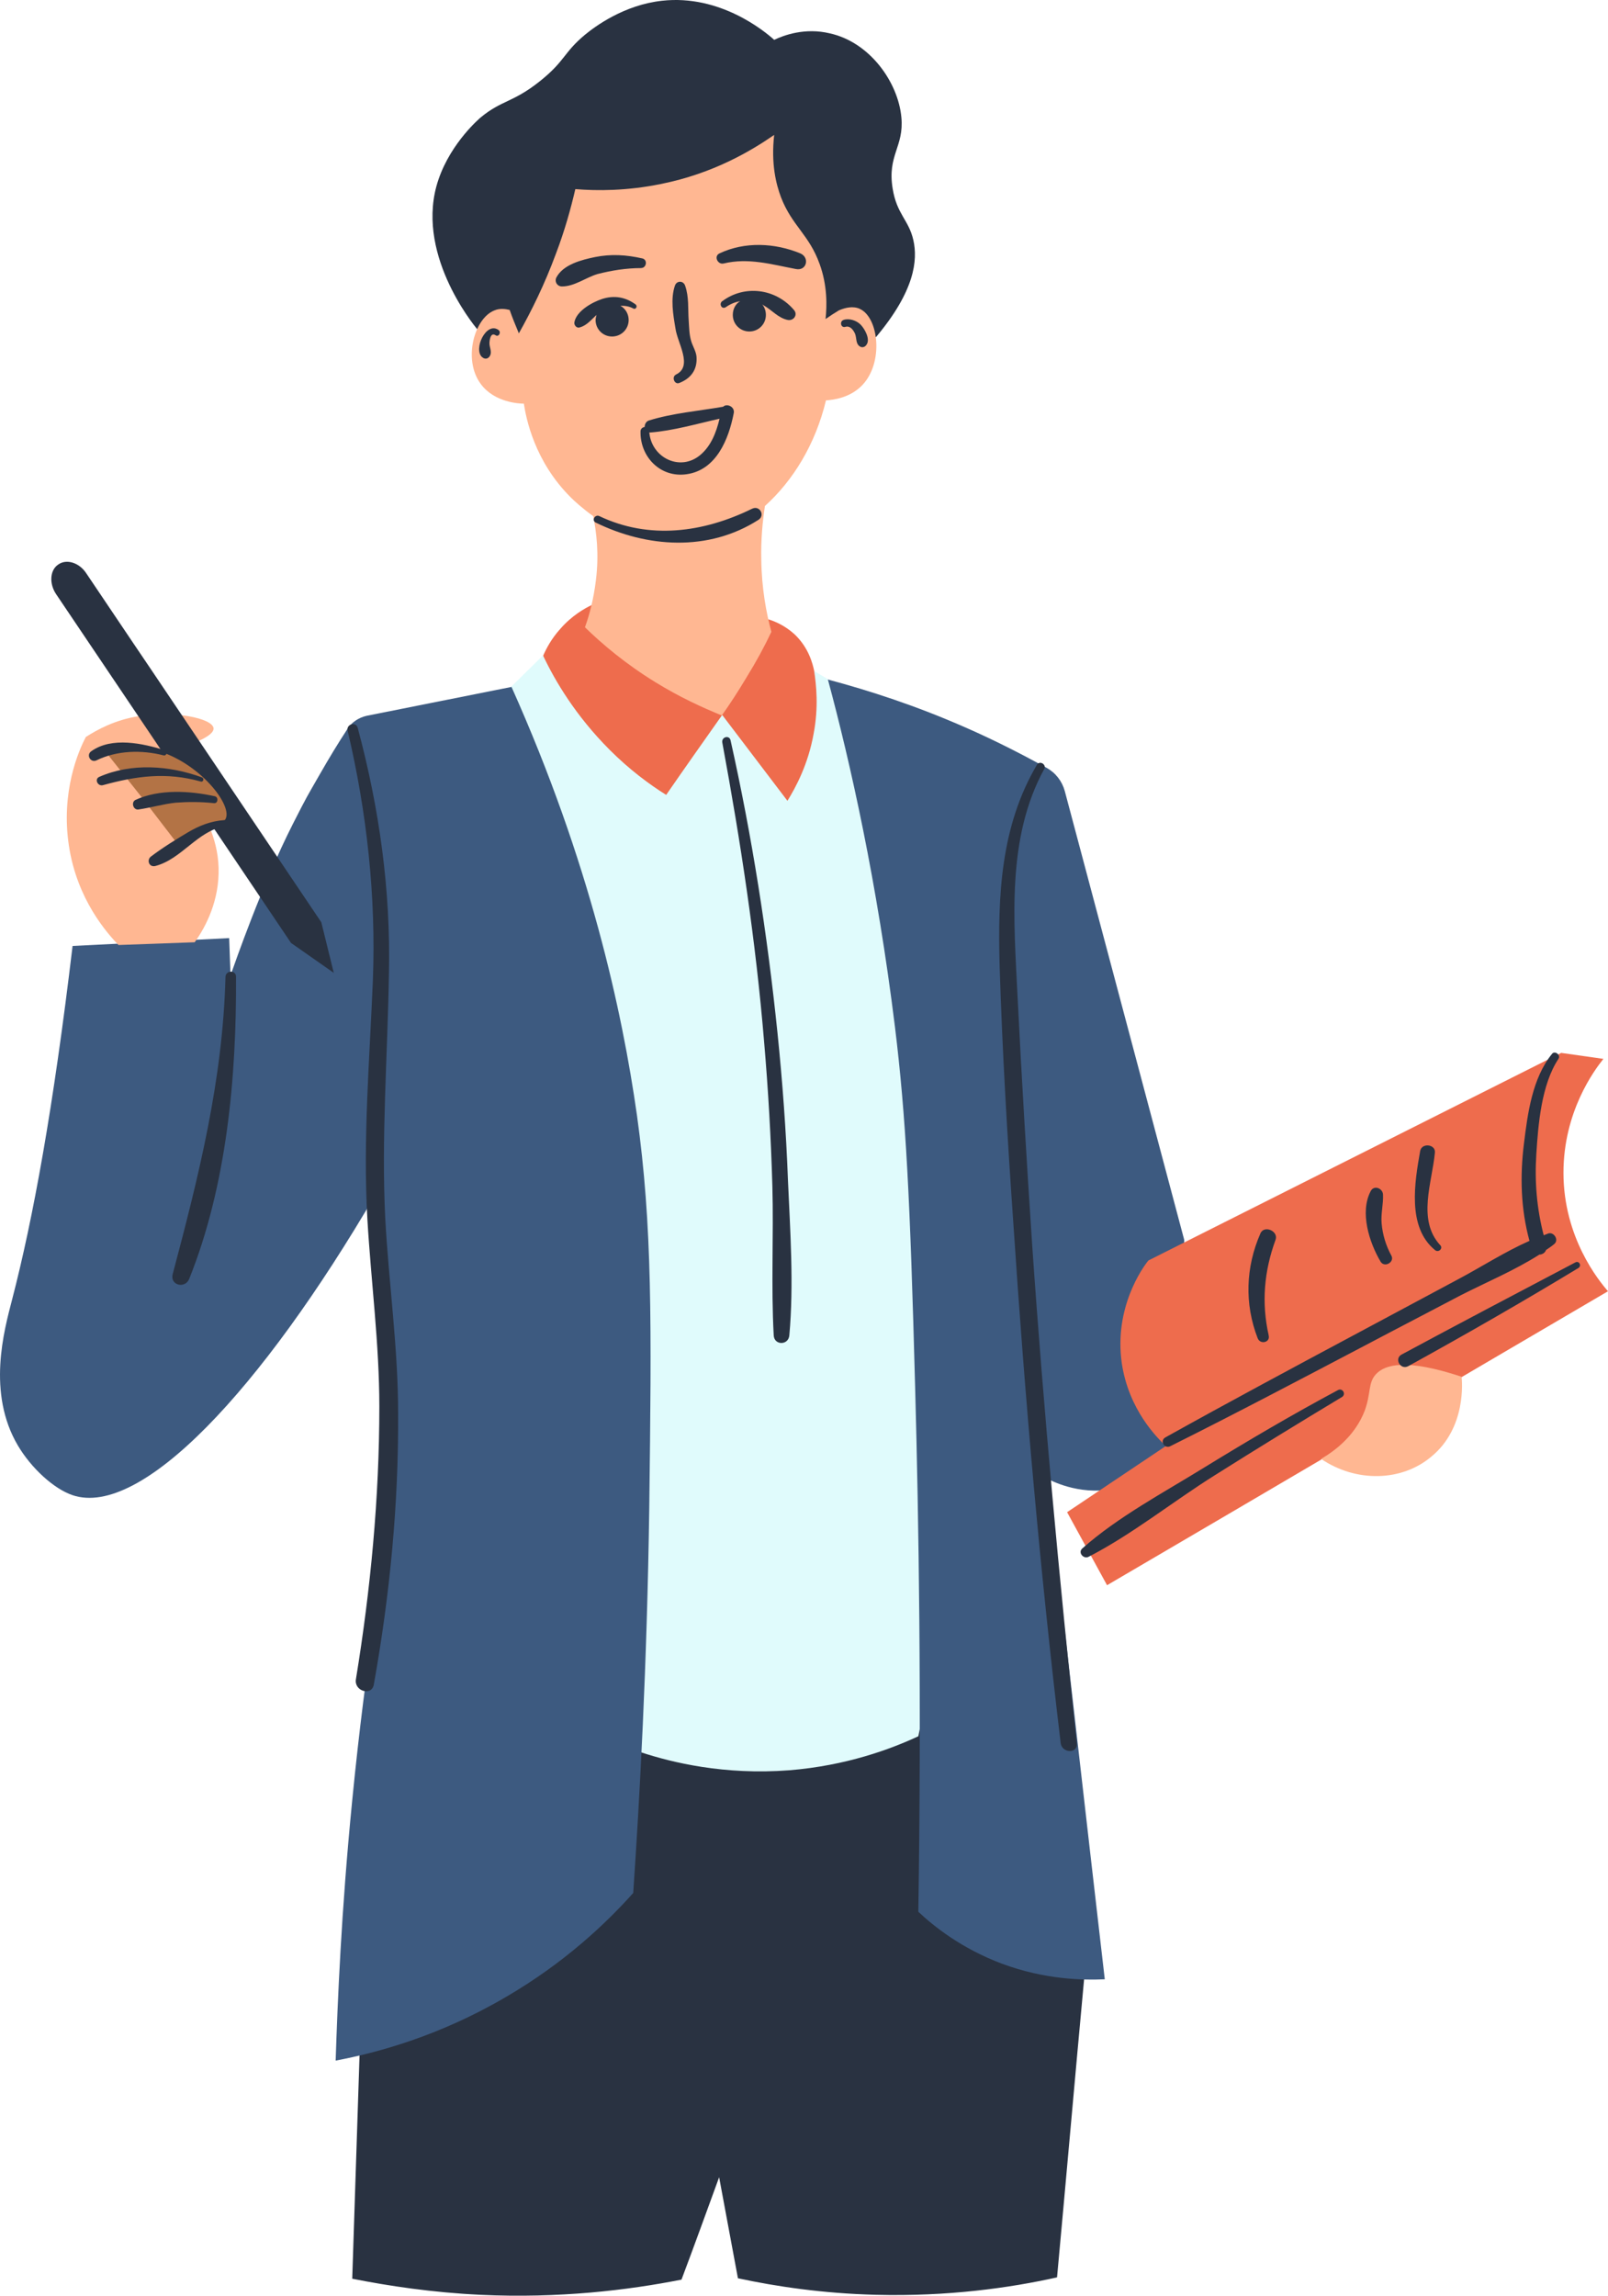
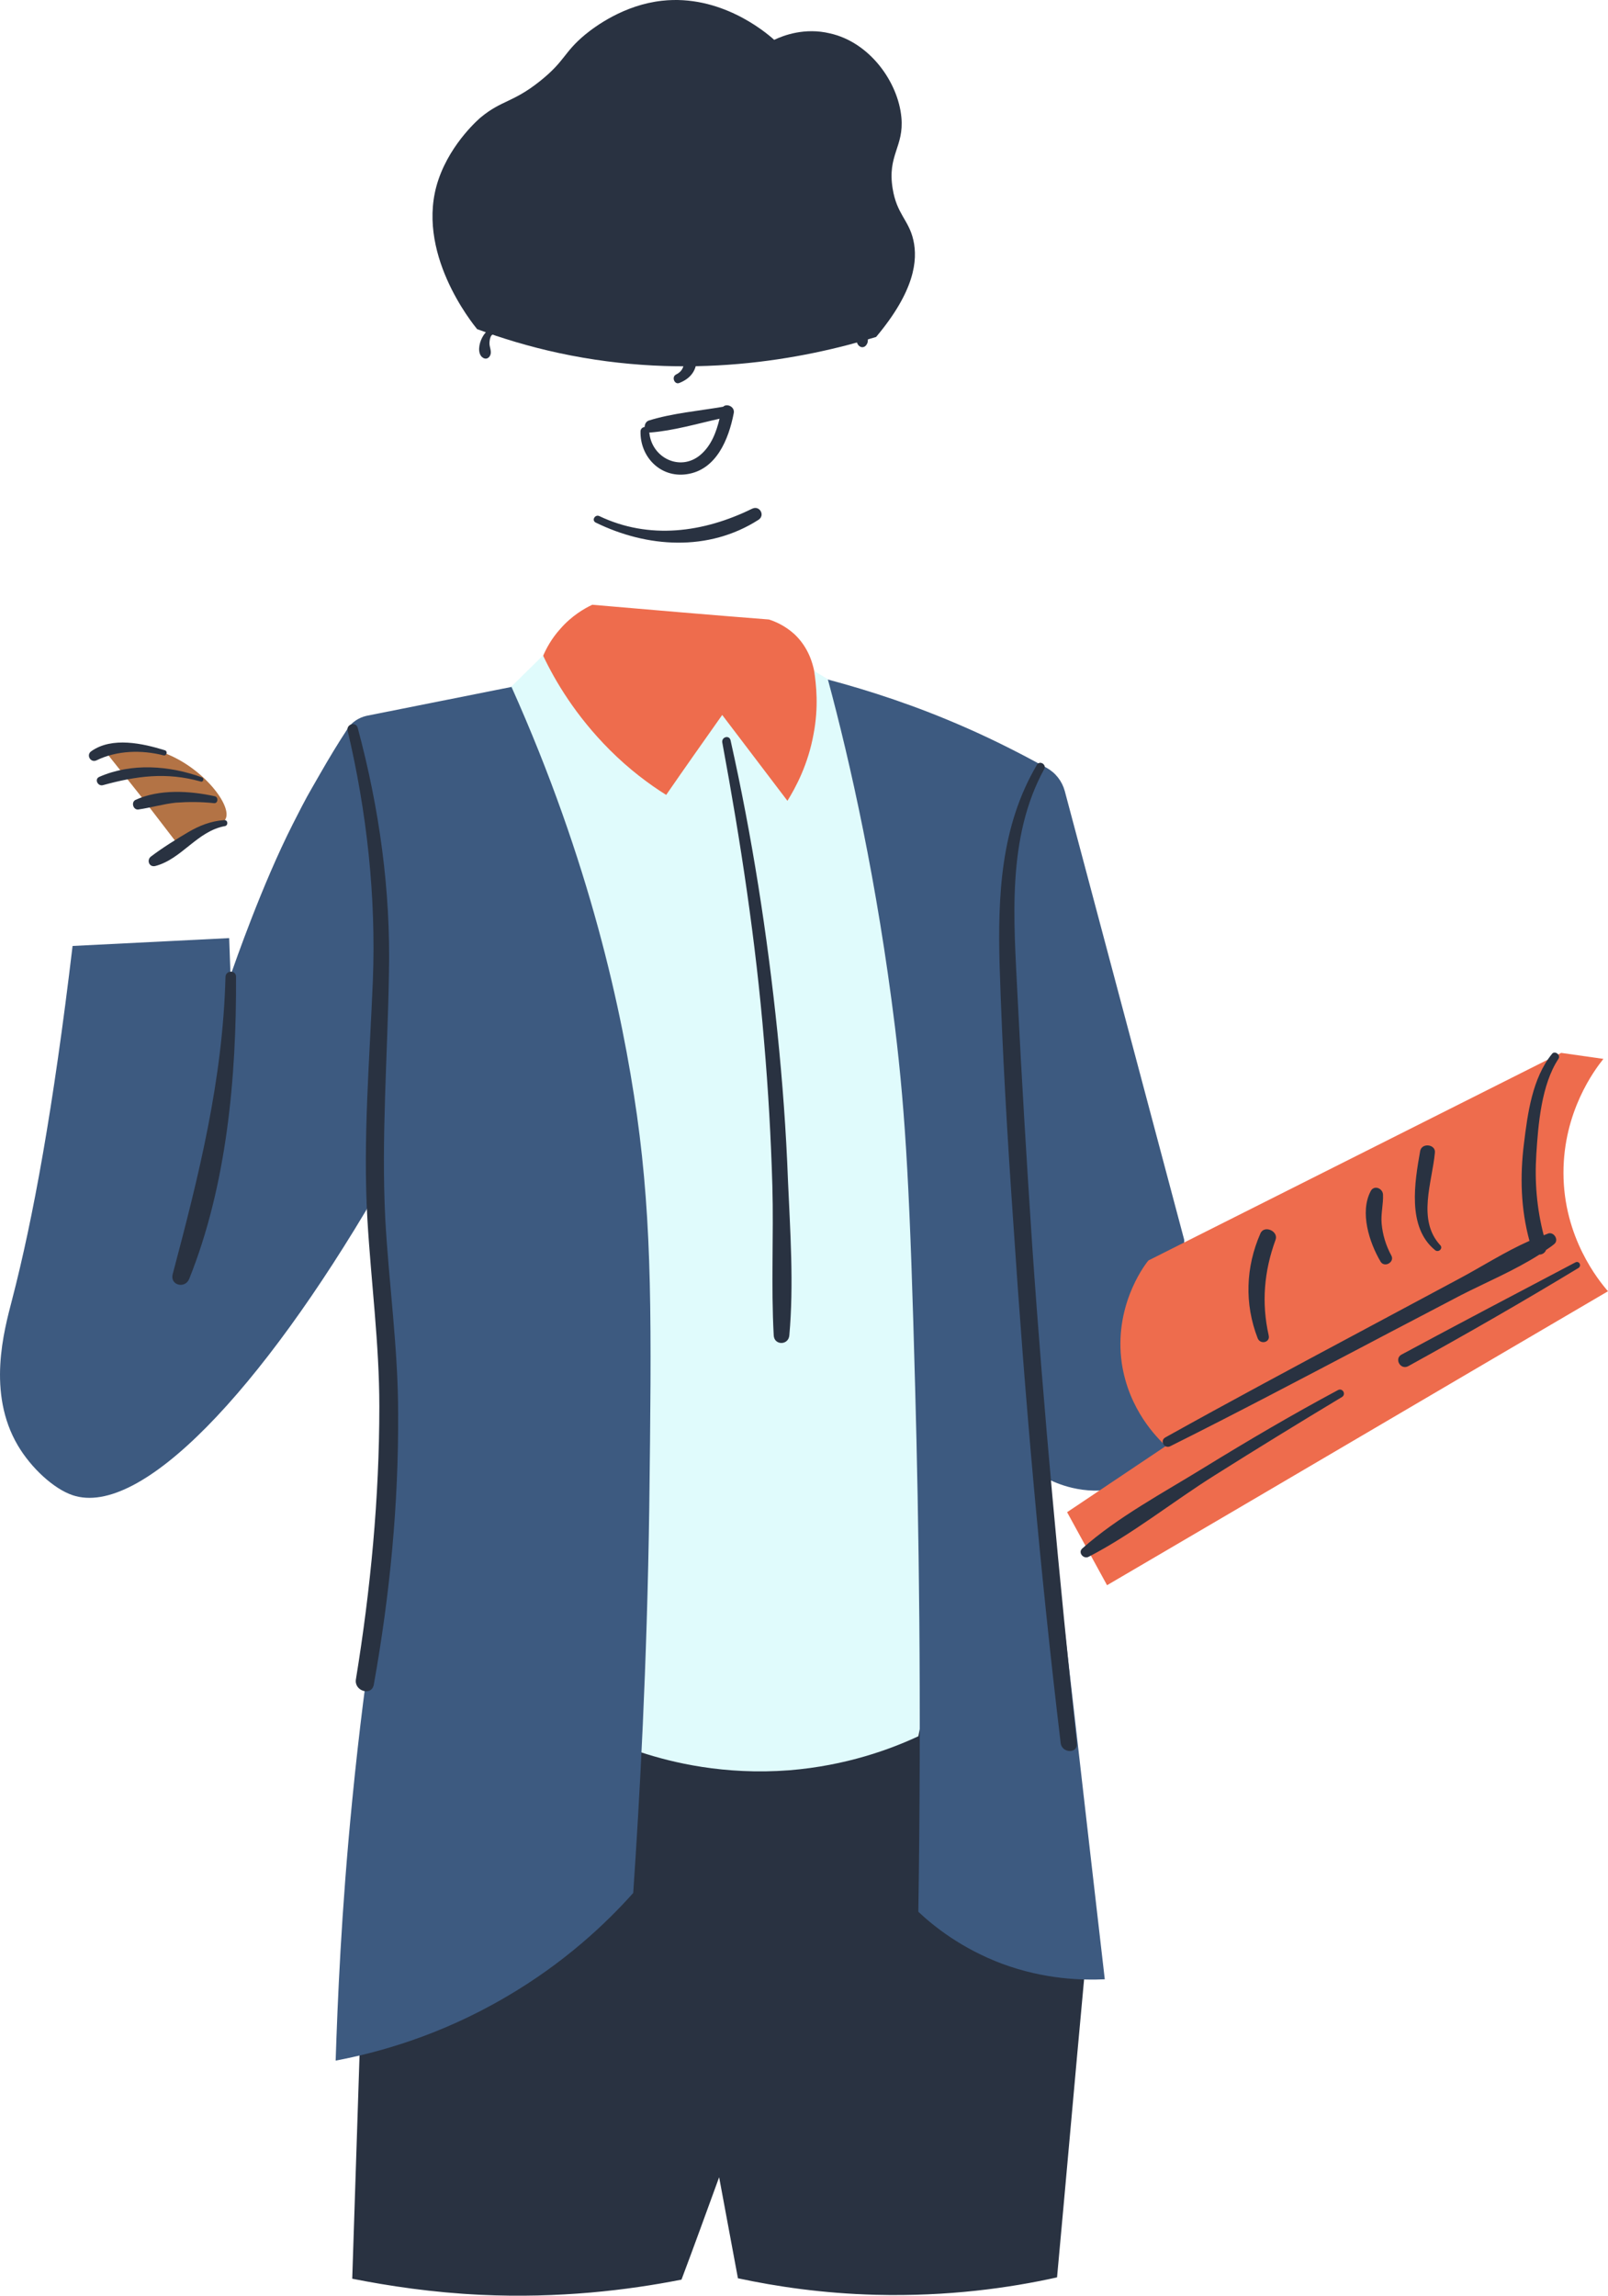
<svg xmlns="http://www.w3.org/2000/svg" id="Calque_2" data-name="Calque 2" viewBox="0 0 391.73 559">
  <defs>
    <style>      .cls-1 {        fill: #ee6c4d;      }      .cls-2 {        fill: #ffb792;      }      .cls-3 {        fill: none;      }      .cls-4 {        clip-path: url(#clippath-1);      }      .cls-5 {        fill: #b37345;      }      .cls-6 {        fill: #3d5a80;      }      .cls-7 {        fill: #293241;      }      .cls-8 {        fill: #e0fbfc;      }      .cls-9 {        clip-path: url(#clippath);      }    </style>
    <clipPath id="clippath">
      <rect class="cls-3" x="85.6" width="179.51" height="559" />
    </clipPath>
    <clipPath id="clippath-1">
      <rect class="cls-3" x="131.99" y="146.51" width="259.73" height="240.14" />
    </clipPath>
  </defs>
  <g id="Calque_1-2" data-name="Calque 1">
    <g class="cls-9">
      <path class="cls-7" d="M188.6,9.7c-2.36-2.13-13.2-11.08-27.3-9.52-9.28,1.01-16.33,6.26-18.79,8.28-5.25,4.37-4.8,6.37-10.96,11.29-6.59,5.26-9.28,4.58-14.43,8.83,0,0-7.16,5.94-10.29,15.1-6.04,17.56,8.4,35.23,9.4,36.46,6.04,2.24,12.64,4.25,19.91,5.82,31.65,6.82,59.39,1.57,77.29-3.91,9.4-11.19,10.19-18.68,9.07-23.6s-4.03-6.26-5.04-12.53c-1.34-8.16,2.8-10.17,2.13-17.33-.79-8.61-7.73-18.34-17.45-20.47-6.04-1.45-11.19.46-13.53,1.58ZM104.04,436.89l102.12-34.34,39.04,9.06,18.9,70.35c-2.24,24.15-4.36,48.42-6.59,72.58-11.53,2.57-26.63,4.7-44.18,4.25-12.86-.34-24.16-2.01-33.56-4.03l-4.58-24.6c-3.03,8.27-6.04,16.65-9.17,24.93-13.08,2.58-29.76,4.59-49,3.7-11.74-.57-22.14-2.13-31.21-3.92l1.79-54.68,16.45-63.3" />
    </g>
    <path class="cls-8" d="M108.51,210.87c-1.57-6.82-3.03-13.64-4.59-20.46l20.47-23.05,7.73-7.6,66.11,3.57,3.58,2.13c9.62,24.38,19.01,54.12,24.94,88.67,11.96,69.46,5.15,128.72-3.03,168.65-6.71,3.13-17.56,7.16-31.43,8.28-15.89,1.22-28.64-1.91-36.13-4.37-15.32-68.88-30.43-137.89-45.75-206.88M110.41,219.82c-.67-3.01-1.34-5.92-2.01-8.95" />
    <path class="cls-6" d="M218.02,250.02c2.68,21.93,3.69,41.6,4.92,87.79.89,32.66,1.57,76.04.78,127.71,3.8,3.57,10.52,8.94,20.36,12.64,10.52,3.91,19.8,4.03,25.06,3.8-4.7-40.59-9.29-81.2-13.99-121.91,1.68.91,8.84,4.37,17.57,2.24,10.29-2.57,14.99-10.85,15.77-12.19v-48.2c-9.73-36.45-19.35-72.8-29.09-109.26-.67-2.45-2.24-4.46-4.47-5.7-5.92-3.24-12.41-6.59-19.57-9.73-12.19-5.37-23.6-9.06-33.67-11.74,5.49,20.35,11.98,49.32,16.33,84.54ZM155.16,271.49c3.79,27.18,3.57,50.33,3.01,95.62-.55,38.8-2.36,71.13-3.91,93.83-6.49,7.27-16.67,16.99-31.1,25.38-16.22,9.5-31.32,13.53-41.39,15.44.46-13.98,1.34-36.13,4.03-63.3,3.58-36.58,7.16-50.66,8.5-78.29.79-16.1.89-40.04-2.68-69.56-27.96,47.87-57.27,79.06-73.94,73.47-4.58-1.55-10.06-6.59-13.31-12.07-7.61-12.86-3.36-28.07-1.45-35.45,5.15-19.8,10.07-46.75,14.76-86.22l38.15-1.91c.11,3.03.22,6.04.33,9.07,1.12-3.13,7.61-21.93,15.21-36.91,3.58-7.04,3.36-6.49,6.49-11.96,2.24-3.92,4.47-7.61,6.82-11.19,1.01-1.57,2.68-2.68,4.59-3.13l35.34-7.04c19.14,42.71,26.97,79.06,30.55,104.22" />
    <g class="cls-4">
      <path class="cls-1" d="M273.27,331.87c1.68,11.41,8.62,18.23,10.74,20.24-8.05,5.37-15.99,10.74-24.05,16.11,3.24,5.92,6.49,11.86,9.73,17.78,40.72-23.82,81.33-47.75,122.04-71.58-2.24-2.57-10.85-13.08-10.85-28.85,0-14.87,7.49-24.94,9.73-27.73l-10.28-1.46-100.57,50.55c-1.46,1.79-8.38,11.52-6.49,24.93ZM187.26,150.83c1.45.45,3.91,1.45,6.26,3.58,3.58,3.36,4.47,7.38,4.8,8.83.55,3.58,1.12,8.95-.11,15.43-1.34,7.5-4.37,13.08-6.38,16.33l-15.89-20.91c-4.58,6.49-9.17,12.98-13.65,19.47-4.13-2.58-8.95-6.16-13.75-10.96-8.28-8.28-13.31-16.78-16.22-22.93.78-1.79,2.01-4.13,4.13-6.49,2.8-3.24,5.94-5.03,7.83-5.92,14.21,1.22,28.52,2.46,42.96,3.58" />
    </g>
-     <path class="cls-2" d="M356.05,335.23c-13.53-4.47-18.68-3.01-20.91-.55-1.9,2.13-1.12,4.58-2.68,8.83-2.24,5.82-6.82,9.5-10.62,11.74,8.61,5.82,19.68,5.49,26.84-.55,8.62-7.04,7.5-18.57,7.38-19.47ZM209.52,75.23c-1.68-.78-3.58-.33-5.15.34-1.12.67-2.13,1.34-3.25,2.12.34-3.24.46-8.16-1.45-13.41-2.57-7.16-6.71-9.28-9.4-16.22-1.22-3.25-2.46-8.16-1.67-15.21-5.49,3.8-14.77,9.4-27.64,11.96-8.27,1.68-15.43,1.68-20.8,1.24-1.12,4.8-2.58,10.07-4.7,15.65-2.8,7.61-6.04,14.1-9.06,19.47-.79-1.91-1.58-3.8-2.24-5.7-1.01-.24-2.36-.46-3.7.11-4.92,1.9-7.73,11.96-3.36,17.89,3.36,4.59,9.5,4.82,10.52,4.82.55,3.57,2.57,14.08,11.52,22.92.67.67,2.58,2.46,5.37,4.47.79,3.8,1.46,9.17.67,15.54-.55,4.59-1.57,8.5-2.68,11.52,4.25,4.15,9.95,8.95,17.23,13.42,5.82,3.58,11.41,6.15,16.11,8.05,2.01-2.8,4.03-5.94,6.04-9.29,2.34-3.79,4.36-7.49,6.04-11.07-1.24-4.58-2.36-10.5-2.46-17.56-.12-4.92.33-9.39.89-13.08,6.82-6.15,12.29-14.98,14.87-25.72,1.67-.11,5.82-.55,8.83-3.69,5.26-5.48,4.03-16.44-.55-18.57ZM53.25,211.32c.22,7.83-3.01,14.21-5.82,18.12-6.15.22-12.41.45-18.57.67-2.67-2.8-10.07-10.96-12.07-24.15-2.01-13.1,2.34-23.15,4.13-26.51,2.8-1.79,7.05-4.13,12.75-5.04,8.5-1.45,18.12.46,18.35,2.92.11,1.22-2.01,3.13-12.08,6.03,1.45,1.79,3.58,4.59,5.82,8.16,3.69,6.05,7.27,12.08,7.49,19.8" />
-     <path class="cls-7" d="M32.39,156.49l-11.38-16.9c-1.68-2.58-4.82-3.58-6.83-2.12-2.01,1.33-2.24,4.58-.55,7.15l57.27,84.99,10.41,7.28-3.03-12.31-41.72-61.92M36.56,162.66l-4.17-6.17" />
    <path class="cls-5" d="M43.52,205.85c-3.13-4.03-6.16-8.05-9.29-12.08M34.23,193.76c-3.01-3.79-6.03-7.6-9.06-11.4,3.13-.67,8.73-1.24,14.87,1,9.52,3.58,16.67,12.98,14.88,16.11-.57,1-1.79.78-5.49,2.57-2.57,1.24-4.58,2.68-5.92,3.8" />
    <path class="cls-7" d="M175.95,73.33c-.89.67-.11,2.13.89,1.45,1.12-.78,2.24-1.22,3.47-1.45-1.12.67-1.79,1.9-1.79,3.36,0,2.24,1.79,4.03,4.03,4.03s4.03-1.79,4.03-4.03c0-1.01-.34-1.91-.89-2.58.11.12.22.12.33.24,2.01,1.12,3.58,3.12,5.94,3.57,1.45.22,2.45-1.33,1.45-2.45-4.47-5.26-12.08-6.16-17.45-2.13ZM194.97,61.7c-6.26-2.57-13.53-2.91-19.69,0-1.45.67-.45,2.8,1.01,2.46,6.04-1.45,11.63.22,17.56,1.34,2.68.57,3.47-2.79,1.12-3.8ZM156.16,65.27c1.34,0,1.67-2.01.34-2.34-3.92-.89-7.61-1.12-11.53-.34-3.24.67-7.71,1.79-9.4,4.92-.55,1,.12,2.24,1.34,2.24,3.03,0,5.71-2.12,8.62-3.01,3.46-.89,7.04-1.46,10.62-1.46ZM145.09,77.91c0,2.24,1.78,4.03,4.02,4.03s4.04-1.79,4.04-4.03c0-1.45-.79-2.79-2.01-3.46,1.11,0,2.12.11,3.13.67.67.34,1.12-.57.55-1.01-2.46-1.78-5.15-2.24-8.05-1.34-2.46.79-6.26,2.91-6.82,5.59-.22.79.55,1.68,1.34,1.34,1.67-.45,2.79-1.9,4.03-3.01-.12.45-.22.78-.22,1.22ZM164.66,91.22c-1.12.57-.34,2.58.89,2.01,2.8-1.12,4.36-3.24,4.13-6.37-.11-1.34-1-2.68-1.33-3.91-.46-1.57-.46-3.25-.57-4.82-.22-2.91.11-5.81-.89-8.61-.45-1.22-2.01-1.22-2.46,0-1.12,3.24-.45,7.05.11,10.4.46,3.58,4.37,9.28.12,11.29ZM158.4,105.31h-.22c.55,6.15,7.49,9.61,12.42,5.48,2.67-2.24,3.91-5.59,4.69-8.83-5.48,1.22-11.18,2.91-16.89,3.36ZM157.05,103.97c0-.67.34-1.34,1-1.57,5.71-1.79,12.2-2.34,18.12-3.36.89-.89,2.91,0,2.58,1.57-1.24,6.37-4.25,13.87-11.52,14.87-6.38.89-11.31-4.25-11.19-10.4,0-.67.45-1.01,1-1.12ZM309.07,325.17c-1.79-7.94-1.12-15.66,1.67-23.27.79-2.12-2.79-3.69-3.69-1.55-3.58,8.16-3.92,17.11-.67,25.5.67,1.67,3.13,1,2.68-.67ZM338.94,305.71c-1.34-2.45-2.13-5.15-2.36-7.82-.21-2.36.45-4.7.34-7.05-.12-1.55-2.24-2.34-3.01-.78-2.7,5.15-.34,12.52,2.46,17.22,1,1.46,3.46,0,2.57-1.57ZM349.56,304.38c.89.78,2.13-.46,1.24-1.24-5.59-6.15-1.91-15.21-1.24-22.48.22-2.01-3.13-2.46-3.58-.45-1.34,7.61-3.24,18.57,3.58,24.16ZM383.79,307.39c-14.2,7.49-28.3,14.87-42.39,22.47-1.79,1.01-.22,3.82,1.67,2.8,13.99-7.71,27.86-15.66,41.5-23.93.79-.57.12-1.79-.78-1.34ZM325.96,338.48c-11.07,5.92-21.93,12.31-32.66,18.9-9.96,6.15-20.93,11.96-29.65,19.68-1.12,1.01.34,2.68,1.57,2.01,10.63-5.48,20.48-13.42,30.65-19.8,10.29-6.49,20.69-12.86,31.09-19.12,1.01-.67.12-2.24-1-1.67ZM374.96,305.5c.78,0,1.45-.46,1.67-1.12.67-.46,1.34-.89,2.01-1.46,1.22-1.01-.12-3.01-1.45-2.57-.34.11-.79.33-1.12.44-1.68-6.48-2.24-12.97-1.8-19.78.46-7.28,1.24-16.89,5.37-23.15.68-1-.89-2.12-1.55-1.24-4.82,5.94-5.94,14.54-6.83,21.81-1,7.95-.78,15.99,1.34,23.72-6.04,2.67-11.74,6.37-17.45,9.39-7.94,4.25-15.89,8.5-23.82,12.75-15.89,8.5-31.77,16.99-47.43,25.72-1.45.79-.22,2.91,1.24,2.12,16.11-8.04,32-16.43,47.99-24.82,7.61-4.03,15.21-7.94,22.82-11.96,6.15-3.13,13.08-6.04,19.02-9.83ZM94.75,237.04c.45-20.23-2.34-40.25-7.61-59.82-.45-1.57-2.79-.89-2.46.67,4.7,19.9,6.94,40.37,6.16,60.73-.79,19.45-2.46,38.8-1.34,58.26.89,15.21,2.91,30.31,2.91,45.63,0,22.26-2.13,44.5-5.71,66.43-.45,2.9,3.92,4.13,4.37,1.22,3.91-21.81,6.04-43.84,5.92-65.98,0-15.87-2.24-31.42-3.13-47.3-1-19.9.57-39.8.89-59.83ZM251.46,303.26c-1.34-20.24-2.57-40.49-3.58-60.85-.89-18.34-2.68-38.35,6.49-55.12.67-1.12-1.12-2.24-1.79-1.01-8.83,14.99-9.52,31.88-9.06,48.87.66,21.02,1.9,42.05,3.36,62.97,2.79,42.16,6.49,84.32,11.52,126.37.33,2.45,4.25,2.57,3.91,0-4.25-40.26-8.05-80.64-10.85-121.22ZM54.93,237.94c-.67,25.17-6.49,48.32-12.87,72.36-.67,2.68,3.03,3.58,4.03,1.12,9.17-22.82,11.53-49.21,11.41-73.48.12-1.78-2.57-1.78-2.57,0ZM189.38,251.26c-2.46-23.82-6.15-47.53-11.41-71.01-.33-1.35-2.24-.79-2.01.55,4.47,24.15,8.17,48.42,10.19,72.92,1,11.62,1.67,23.36,2.01,35.1.33,12.08-.34,24.27.33,36.35.12,2.46,3.58,2.46,3.8,0,1.12-12.41.22-25.27-.33-37.7-.45-12.07-1.34-24.15-2.58-36.22ZM205.49,77.91c-1.01.34-.67,2.01.45,1.68,1.12-.34,1.9.67,2.36,1.67.44,1.12.11,2.46,1.22,3.13.55.33,1.22.12,1.57-.45,1-1.34-.45-3.91-1.46-4.92s-2.79-1.57-4.13-1.12ZM117.46,86.97c.78.68,1.67.34,2-.55.34-.89-.22-1.9-.22-2.8,0-.66.22-2.79,1.46-2,.78.55,1.45-.67.78-1.24-3.01-2.24-6.25,4.7-4.02,6.59ZM183.23,123.87c-11.86,5.82-25.06,7.61-37.25,1.79-1.01-.45-1.91,1.01-.89,1.57,12.53,6.15,27.51,7.16,39.71-.67,1.67-1.12.22-3.58-1.57-2.68ZM52.13,195.57c1.01.11,1.12-1.46.22-1.68-6.15-1.34-13.53-1.79-19.35.89-1.12.57-.55,2.46.67,2.34,3.13-.45,6.04-1.34,9.17-1.67,3.01-.22,6.15-.22,9.28.12ZM48.89,190.3c.67.22.89-.79.33-1-7.94-2.91-17.23-3.58-25.06-.12-1.22.57-.33,2.34.91,2.01,8.16-2.24,15.43-3.24,23.82-.89ZM39.82,183.93c.79.22,1.12-1.01.34-1.24-5.37-1.67-12.87-3.34-17.9.22-1.34.89-.22,2.91,1.24,2.24,5.03-2.46,11.07-2.57,16.32-1.22ZM54.81,201.15c-6.82,1.24-10.52,8.05-17,9.73-1.57.34-2.12-1.55-1-2.34,2.79-2.12,6.04-4.13,9.06-5.92,2.68-1.57,5.49-2.68,8.62-2.91,1-.22,1.22,1.22.33,1.45" />
  </g>
</svg>